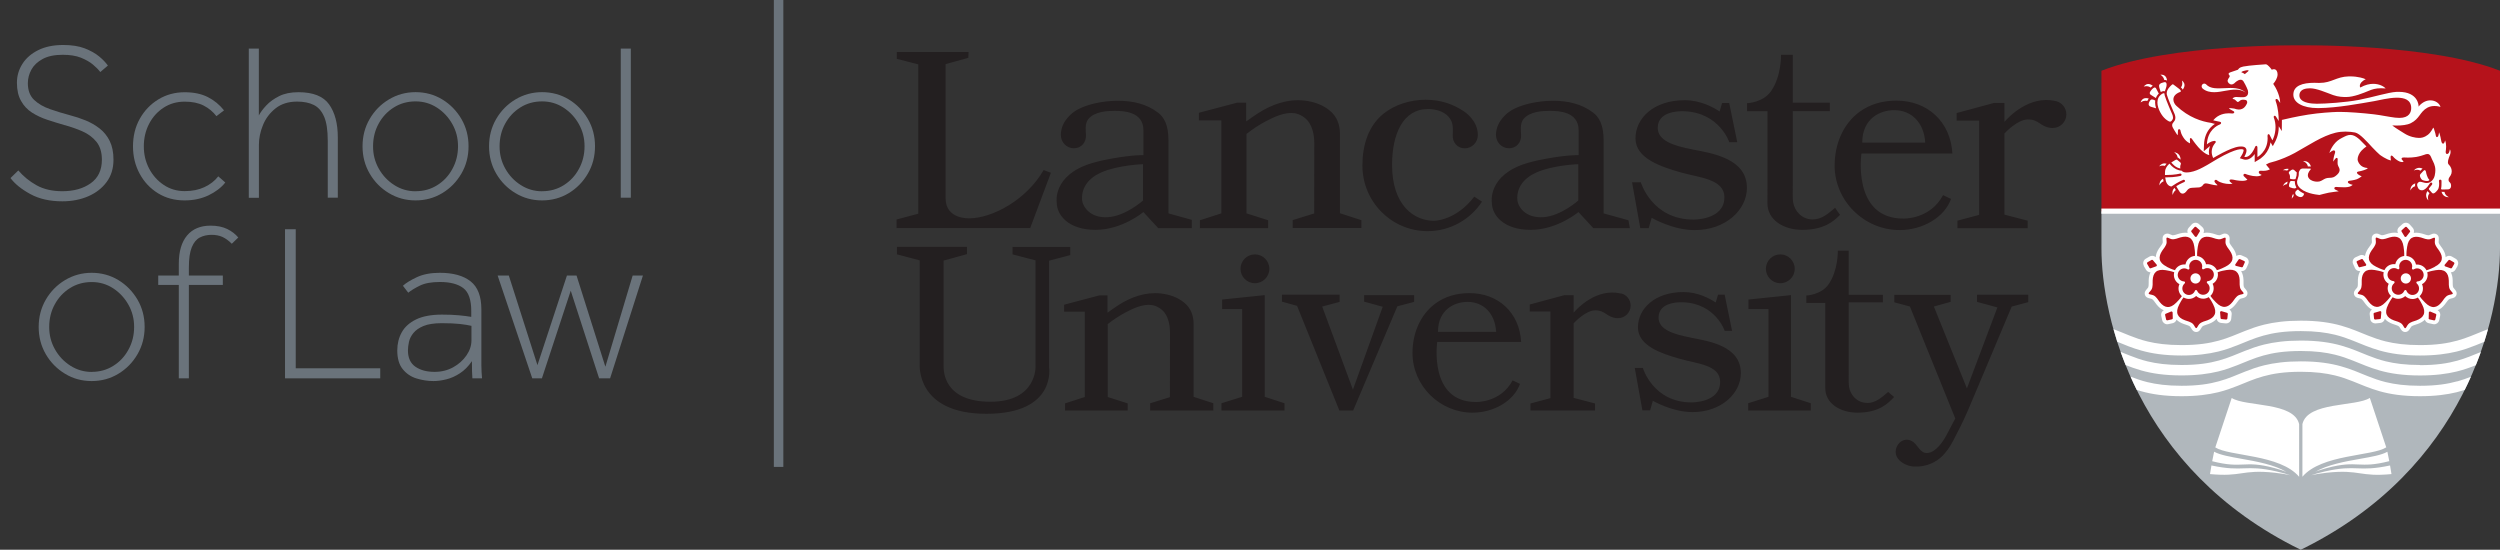
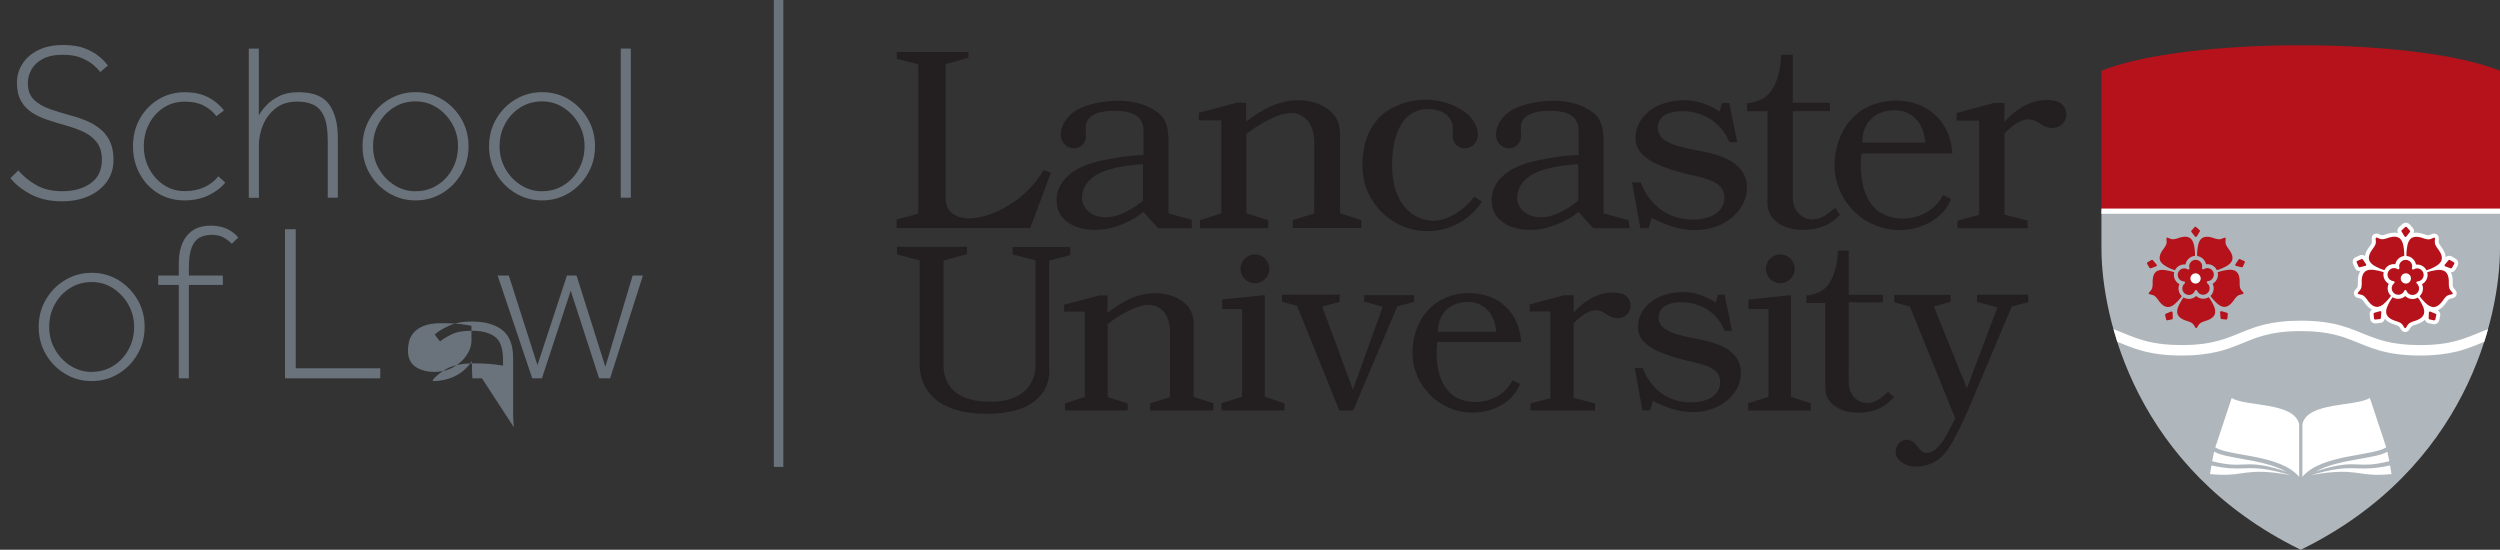
<svg xmlns="http://www.w3.org/2000/svg" id="Layer_1" version="1.1" viewBox="0 0 487.26 107.15">
  <rect x="0" y="0" width="487.26" height="107.15" fill="#333333" stroke="none" />
  <defs>
    <style>
      .st0 {
        fill: #6a737b;
      }

      .st1 {
        fill: #b5121b;
      }

      .st2 {
        fill: #fff;
      }

      .st3, .st4 {
        fill: none;
      }

      .st5 {
        fill: #231f20;
      }

      .st6 {
        fill: #b0b7bc;
      }

      .st4 {
        stroke: #6a737b;
        stroke-width: 1.85px;
      }

      .st7 {
        clip-path: url(#clippath);
      }
    </style>
    <clipPath id="clippath">
      <rect class="st3" x="174.75" y="8.83" width="312.51" height="98.32" />
    </clipPath>
  </defs>
  <line class="st4" x1="151.75" x2="151.75" y2="91" />
  <path class="st0" d="M2.05,34.7l1.52-1.48c.99,1.16,2.18,2.13,3.57,2.9s3.06,1.15,5.01,1.15c2.24,0,4.08-.52,5.53-1.55s2.18-2.56,2.18-4.6c0-1.45-.36-2.61-1.07-3.49-.71-.87-1.63-1.55-2.77-2.05-1.13-.49-2.31-.9-3.53-1.22-1.1-.32-2.2-.66-3.29-1.02s-2.08-.83-2.96-1.39c-.89-.57-1.6-1.32-2.13-2.27-.54-.94-.81-2.13-.81-3.55,0-1.34.36-2.56,1.07-3.68.71-1.12,1.74-2.01,3.09-2.68s2.97-1,4.86-1c1.66,0,3.05.22,4.18.65,1.13.44,2.07.96,2.81,1.57s1.31,1.21,1.72,1.79l-1.48,1.26c-.35-.46-.83-.95-1.44-1.46s-1.39-.95-2.33-1.33c-.95-.38-2.13-.57-3.55-.57-1.6,0-2.9.27-3.9.81s-1.74,1.23-2.2,2.07c-.46.84-.7,1.73-.7,2.66,0,1.39.41,2.48,1.22,3.25s1.85,1.37,3.12,1.81c1.26.44,2.55.83,3.86,1.18,1.02.26,2.03.6,3.03,1,1,.41,1.92.93,2.74,1.57.83.64,1.49,1.45,1.98,2.44s.74,2.21.74,3.66c0,1.69-.44,3.13-1.33,4.34-.89,1.21-2.08,2.13-3.59,2.79-1.51.65-3.2.98-5.05.98-2.44,0-4.52-.47-6.25-1.42-1.73-.94-3.01-1.98-3.86-3.12h.01Z" />
  <g>
    <path class="st0" d="M42.52,34.35l1.39,1.22c-.81,1.02-1.91,1.85-3.29,2.51-1.38.65-2.93.98-4.64.98-1.95,0-3.67-.46-5.18-1.39-1.51-.93-2.7-2.19-3.57-3.79-.87-1.6-1.31-3.38-1.31-5.36s.44-3.8,1.33-5.38c.89-1.58,2.09-2.84,3.62-3.77s3.23-1.39,5.12-1.39c1.77,0,3.27.31,4.51.94s2.29,1.49,3.16,2.59l-1.48,1.13c-.67-.87-1.5-1.56-2.5-2.07s-2.23-.76-3.68-.76c-1.54,0-2.91.39-4.12,1.18s-2.15,1.84-2.83,3.16-1.02,2.78-1.02,4.38.35,3.01,1.04,4.34c.7,1.32,1.65,2.38,2.85,3.18,1.21.8,2.56,1.2,4.07,1.2s2.74-.26,3.86-.78,2.01-1.22,2.68-2.09v-.03Z" />
    <path class="st0" d="M48.49,38.53V9.47h1.96v13.03c.32-.61.8-1.26,1.46-1.96.65-.7,1.49-1.3,2.51-1.81,1.02-.51,2.27-.76,3.75-.76,2.85,0,4.84.79,5.97,2.37,1.13,1.58,1.7,3.73,1.7,6.43v11.76h-1.96v-11.11c0-2-.23-3.56-.7-4.66s-1.14-1.87-2.03-2.31c-.89-.44-1.97-.65-3.25-.65-1.68,0-3.08.44-4.18,1.31-1.1.87-1.93,1.95-2.46,3.25s-.8,2.58-.8,3.86v10.33h-1.96v-.02Z" />
    <path class="st0" d="M80.99,39.06c-1.89,0-3.62-.47-5.19-1.42-1.57-.94-2.82-2.21-3.75-3.81-.93-1.6-1.39-3.37-1.39-5.32s.46-3.72,1.39-5.32,2.18-2.87,3.75-3.81,3.3-1.42,5.19-1.42,3.65.47,5.21,1.42c1.55.94,2.8,2.22,3.73,3.81.93,1.6,1.39,3.37,1.39,5.32s-.46,3.72-1.39,5.32-2.17,2.87-3.73,3.81c-1.55.94-3.29,1.42-5.21,1.42ZM80.99,37.27c1.57,0,2.98-.39,4.23-1.18,1.25-.78,2.24-1.84,2.96-3.18.73-1.34,1.09-2.8,1.09-4.4s-.37-3.01-1.11-4.33-1.74-2.39-2.99-3.2c-1.25-.81-2.64-1.22-4.18-1.22s-2.98.39-4.23,1.18c-1.25.78-2.24,1.84-2.96,3.16-.73,1.32-1.09,2.8-1.09,4.42s.37,3.01,1.11,4.34c.74,1.32,1.74,2.39,3.01,3.2,1.26.81,2.65,1.22,4.16,1.22h0Z" />
    <path class="st0" d="M105.65,39.06c-1.89,0-3.62-.47-5.19-1.42-1.57-.94-2.82-2.21-3.75-3.81-.93-1.6-1.39-3.37-1.39-5.32s.46-3.72,1.39-5.32,2.18-2.87,3.75-3.81,3.3-1.42,5.19-1.42,3.65.47,5.21,1.42c1.55.94,2.79,2.22,3.72,3.81.93,1.6,1.39,3.37,1.39,5.32s-.46,3.72-1.39,5.32-2.17,2.87-3.72,3.81c-1.55.94-3.29,1.42-5.21,1.42ZM105.65,37.27c1.57,0,2.98-.39,4.23-1.18,1.25-.78,2.24-1.84,2.96-3.18.73-1.34,1.09-2.8,1.09-4.4s-.37-3.01-1.11-4.33-1.74-2.39-2.99-3.2c-1.25-.81-2.64-1.22-4.18-1.22s-2.98.39-4.23,1.18c-1.25.78-2.24,1.84-2.96,3.16-.73,1.32-1.09,2.8-1.09,4.42s.37,3.01,1.11,4.34c.74,1.32,1.74,2.39,3.01,3.2,1.26.81,2.65,1.22,4.16,1.22h0Z" />
    <path class="st0" d="M120.99,38.53V9.47h1.96v29.06h-1.96Z" />
  </g>
  <g>
    <path class="st0" d="M17.86,74.27c-1.89,0-3.62-.47-5.18-1.42-1.57-.94-2.82-2.21-3.75-3.81s-1.39-3.37-1.39-5.32.46-3.72,1.39-5.32,2.18-2.87,3.75-3.81c1.57-.94,3.3-1.42,5.18-1.42s3.65.47,5.21,1.42c1.55.94,2.79,2.22,3.73,3.81.93,1.6,1.39,3.37,1.39,5.32s-.46,3.72-1.39,5.32-2.17,2.87-3.73,3.81c-1.55.94-3.29,1.42-5.21,1.42ZM17.86,72.48c1.57,0,2.98-.39,4.23-1.18,1.25-.78,2.24-1.84,2.96-3.18.73-1.33,1.09-2.8,1.09-4.4s-.37-3.01-1.11-4.33-1.74-2.39-2.98-3.2c-1.25-.81-2.64-1.22-4.18-1.22s-2.98.39-4.23,1.18c-1.25.78-2.24,1.84-2.96,3.16-.73,1.32-1.09,2.8-1.09,4.42s.37,3.01,1.11,4.34c.74,1.32,1.74,2.39,3.01,3.2s2.65,1.22,4.16,1.22h0Z" />
    <path class="st0" d="M34.85,73.74v-18.21h-4.01v-1.83h4.01v-2.31c0-2.38.54-4.21,1.61-5.49,1.07-1.28,2.6-1.92,4.57-1.92,1.28,0,2.36.22,3.25.65.89.44,1.6.99,2.16,1.66l-1.26,1.22c-.61-.61-1.22-1.05-1.83-1.33-.61-.28-1.32-.41-2.13-.41s-1.6.17-2.27.52-1.19.98-1.57,1.9-.57,2.24-.57,3.99v1.52h6.62v1.83h-6.62v18.21s-1.96,0-1.96,0Z" />
    <path class="st0" d="M55.55,73.74v-29.06h2.09v27.1h16.47v1.96h-18.56Z" />
-     <path class="st0" d="M93.94,73.74h-1.87c-.03-.41-.05-.86-.07-1.37s-.02-1.17-.02-1.98c-.7,1.02-1.48,1.81-2.35,2.37-.87.57-1.76.96-2.66,1.18s-1.73.33-2.48.33c-1.1,0-2.2-.17-3.29-.5-1.09-.33-1.99-.94-2.7-1.81-.71-.87-1.07-2.09-1.07-3.66,0-1.31.29-2.48.87-3.53s1.51-1.88,2.79-2.51c1.28-.62,2.96-.94,5.05-.94,1.22,0,2.31.04,3.27.13s1.77.19,2.44.31v-1.13c0-2.21-.52-3.7-1.57-4.49s-2.56-1.18-4.53-1.18c-1.66,0-2.97.24-3.94.72s-1.72.94-2.24,1.37l-1.04-1.35c.55-.52,1.44-1.07,2.68-1.66,1.23-.58,2.74-.87,4.51-.87,2.58,0,4.58.55,5.99,1.66,1.41,1.1,2.11,2.93,2.11,5.49v10.87c0,.51.01.95.04,1.33l.09,1.22h-.01ZM91.89,66.34v-2.83c-.61-.14-1.37-.27-2.29-.37-.91-.1-2.08-.15-3.51-.15s-2.66.18-3.53.54c-.87.36-1.53.82-1.98,1.37s-.74,1.13-.87,1.74c-.13.61-.2,1.16-.2,1.66,0,1.45.49,2.51,1.46,3.18s2.21,1,3.73,1c1.34,0,2.54-.3,3.62-.89,1.07-.59,1.94-1.36,2.59-2.31.65-.94.98-1.92.98-2.94Z" />
+     <path class="st0" d="M93.94,73.74h-1.87c-.03-.41-.05-.86-.07-1.37s-.02-1.17-.02-1.98c-.7,1.02-1.48,1.81-2.35,2.37-.87.57-1.76.96-2.66,1.18s-1.73.33-2.48.33s1.51-1.88,2.79-2.51c1.28-.62,2.96-.94,5.05-.94,1.22,0,2.31.04,3.27.13s1.77.19,2.44.31v-1.13c0-2.21-.52-3.7-1.57-4.49s-2.56-1.18-4.53-1.18c-1.66,0-2.97.24-3.94.72s-1.72.94-2.24,1.37l-1.04-1.35c.55-.52,1.44-1.07,2.68-1.66,1.23-.58,2.74-.87,4.51-.87,2.58,0,4.58.55,5.99,1.66,1.41,1.1,2.11,2.93,2.11,5.49v10.87c0,.51.01.95.04,1.33l.09,1.22h-.01ZM91.89,66.34v-2.83c-.61-.14-1.37-.27-2.29-.37-.91-.1-2.08-.15-3.51-.15s-2.66.18-3.53.54c-.87.36-1.53.82-1.98,1.37s-.74,1.13-.87,1.74c-.13.61-.2,1.16-.2,1.66,0,1.45.49,2.51,1.46,3.18s2.21,1,3.73,1c1.34,0,2.54-.3,3.62-.89,1.07-.59,1.94-1.36,2.59-2.31.65-.94.98-1.92.98-2.94Z" />
  </g>
  <path class="st0" d="M103.74,73.74l-6.75-20.04h2.18l5.58,17.47,5.75-17.47h1.87l5.62,17.78,5.32-17.78h2l-6.4,20.04h-2.14l-5.53-17.08-5.62,17.08h-1.88Z" />
  <g class="st7">
    <g>
      <path class="st6" d="M487.26,41.18v7.21c0,13.38-6.57,43-38.84,58.76-32.27-15.77-38.84-45.38-38.84-58.76v-7.21s77.68,0,77.68,0Z" />
      <path class="st1" d="M448.42,8.84s25.35-.36,38.84,4.95v27.39h-77.68V13.79c13.49-5.32,38.84-4.95,38.84-4.95" />
    </g>
  </g>
-   <path class="st2" d="M429.3,17.26c.33.27.72.47,1.11.57.39.11.78.14,1.15.14.75,0,1.45-.15,2.14-.27s1.37-.24,2.06-.23c.68,0,1.38.16,1.95.59-.52-.5-1.22-.76-1.93-.85-.71-.1-1.43-.07-2.13-.03-.7.03-1.39.07-2.04,0s-1.23-.3-1.61-.72l-.05-.05c-.22-.18-.55-.15-.73.08-.18.23-.14.57.08.76h.02-.02ZM446.98,37.75c-.26.32-.3.71-.29.96v.03s.04-.08.06-.12c.09-.18.2-.32.31-.43-.05-.12-.08-.24-.08-.37v-.08h0ZM447.58,36.52c-.14-.22-.3-.57-.3-1.01,0-.06,0-.13.01-.19h0c-.15-.02-.36-.04-.5-.04h-.23c-.07,0-.1,0-.16.06-.05.05-.11.17-.18.38-.04.12-.09.3-.09.46,0,.08.01.15.05.2.03.06.08.1.17.14.37.14.63.2.84.2h.04s.14-.02.21-.05c.06-.03.11-.08.13-.15h0ZM447.72,37.03c-.07.06-.13.12-.18.16-.03.02-.06.07-.1.11-.03.04-.06.09-.06.11-.01.04-.03.11-.03.19,0,.1.02.21.1.33.08.12.22.24.47.36.19.09.35.12.48.12.25,0,.41-.12.52-.27.09-.13.14-.28.17-.38-.44-.21-.86-.47-1.19-.81-.06,0-.13.04-.2.09h.02ZM445.15,35.89c-.1.14-.17.28-.22.39.03-.02.06-.05.1-.08.26-.21.51-.29.72-.32.02-.09.04-.17.06-.23v-.04h.01c.02-.07.05-.14.07-.21-.34.09-.58.28-.74.49h0ZM461.2,32.72c-.22-.04-.51-.11-.8-.28-.53-.32-.89-.93-.89-1.41,0-.51.3-1.17.74-1.65.32-.35.68-.63.98-.84,0,0-1.23-1.26-1.35-1.36-.4-.35-.83-.69-1.35-.83-.56-.15-1.08.02-1.59.28-.31.16-.64.31-.94.5-1.22.76-1.82,2.14-2.01,2.67.05-.04.11-.09.17-.13.19-.15.41-.3.56-.34.05-.01.1-.02.14-.02.1,0,.18.04.22.11.04.06.05.13.05.2,0,.11-.03.19-.03.2,0,0-.02.06-.06.17-.03.11-.08.27-.13.45-.07.3-.14.68-.17,1.06.24-.36.48-.62.49-.63,0,0,.02-.02.05-.05.03-.02.08-.05.14-.05.04,0,.09.02.13.05.03.03.05.06.06.1s.01.09.01.14c0,.47-.1.94.14,1.37.21.37.34.68.15,1.1-.16.34-.53.66-.84.87-.19.13-.41.21-.7.24-.26.03-.67,0-1.04.12-.45.15-.82.51-1.28.61-.13.03-.28.04-.43.04-.53,0-1.17-.17-1.54-.58-.19-.21-.27-.44-.27-.66,0-.58.48-1.06.52-1.11l.02-.04s.03-.07.03-.1l-.02-.04s-.04-.02-.12-.02h-.2c-.44,0-1.19-.02-1.19-.02-.01,0-.29,0-.5.17l-.02.03s-.04.05-.07.09c-.06.08-.12.19-.17.32-.08.21-.02.49-.09.86-.07.34-.26.75-.29,1.02v.15c0,.39.17.7.3.87.46.63,1.31,1.04,2.11,1.28.81.24,1.57.33,1.87.36h.12c.11-.03,1.35-.36,1.79-.44.42-.08,1.48-.21,1.93-.26l-.68-.34s-.04-.02-.09-.06c-.04-.04-.09-.1-.09-.19,0-.03,0-.07.02-.1.03-.06.08-.11.13-.13.05-.02.1-.03.15-.03.07,0,.12,0,.13,0,.02,0,.19.02.43.03.26.02.61.03.96.03.27,0,.54,0,.77-.04.55-.06.86-.31.99-.44-.03,0-.06,0-.1-.02-.12-.03-.24-.06-.32-.09-.1-.04-.25-.12-.34-.17-.03-.02-.07-.05-.11-.09-.04-.04-.07-.1-.07-.17v-.03c0-.06.04-.09.07-.12s.07-.05.11-.06c.07-.03.14-.04.15-.04,0,0,.21-.02.49-.07s.62-.12.88-.21c.37-.14.8-.44,1-.58-.06-.02-.14-.06-.23-.1-.19-.09-.41-.21-.55-.35,0,0-.04-.04-.07-.08-.04-.05-.08-.11-.08-.19v-.06s.07-.07.1-.09c.04-.02.07-.04.11-.05.07-.02.14-.03.14-.03,0,0,.06,0,.16-.03s.23-.05.39-.09c.3-.08.67-.19.93-.32.15-.08.25-.16.28-.23h-.04c-.06,0-.16-.03-.27-.05h.02ZM477.33,35.4c-.07-.1-.1-.22-.1-.36,0-.3.19-.53.35-.77.02-.03.04-.06.06-.09.14-.24.21-.5.21-.79,0-.39-.13-.89-.64-1.39-.01-.01-.1-.12-.1-.39,0-.21.05-.5.21-.93.15-.38.31-.72.31-1.07,0-.17-.04-.34-.13-.52-.07.29-.15.93-.56.92-.3-.01-.28-.38-.25-.59,0-.05.02-.11.03-.2.02-.17.04-.4.04-.66,0-.37-.05-.81-.2-1.2-.07.27-.13.46-.23.56-.04.04-.1.07-.17.07-.09,0-.16-.05-.2-.11-.05-.06-.08-.13-.1-.2-.04-.13-.06-.26-.06-.27,0,0-.06-.32-.14-.69-.07-.34-.18-.73-.27-.93-.02.13-.05.28-.08.42-.05.19-.08.47-.31.51-.16.03-.22-.13-.24-.25-.04-.17-.07-.34-.11-.5-.07-.26-.16-.58-.25-.82-.05-.14-.11-.24-.16-.28-.01.03-.03.06-.05.11-.05.1-.12.24-.22.39-.19.31-.46.67-.81.93-.69.52-1.24.58-1.69.58-.7,0-1.85-.23-2.86-.88-.57-.37-1.57-.95-2.18-1.42l-.17-.13h.21c.21.02.44.02.66.02.98,0,2.03-.11,2.74-.46.87-.43,1.3-.97,1.7-1.51.4-.54.78-1.1,1.53-1.51.46-.25.95-.33,1.39-.33.53,0,.97.11,1.17.18-.18-.68-.99-1.28-1.97-1.28-.7,0-1.49.3-2.2,1.09l-.11.13v-.28c0-.07-.02-.18-.06-.31-.06-.25-.19-.59-.43-.93-.48-.67-1.44-1.36-3.37-1.36-.15,0-.31,0-.47.01-1.57.08-4.54,1.03-7.25,1.55-2.65.51-6.58.76-8.26.76-.63,0-1.26-.06-1.8-.19-.54-.13-1-.34-1.28-.65-.19-.21-.3-.47-.3-.78,0-.61.33-.97.74-1.16.42-.19.93-.23,1.33-.23,1.29,0,3.07.8,4.5,1.32,1.01.37,2.01.38,2.56.38,1.48,0,3.36-.79,4.31-1.18.74-.31,1.38-.53,2.5-.53.26,0,.55.01.87.04-.4-.44-1.28-.9-2.42-.9-.73,0-1.57.19-2.46.69l-.06.03-.03-.06c-.04-.08-.06-.17-.06-.26,0-.24.12-.5.34-.74.19-.21.47-.41.81-.54-.22-.12-.58-.25-1.04-.35-.55-.13-1.25-.22-2.01-.22h-.25c-1.24.03-2.07.35-2.89.66-.82.31-1.62.61-2.79.61h-.32c-.24-.01-.47-.02-.71-.02-1.12,0-2.16.13-2.9.49-.75.36-1.2.93-1.2,1.83,0,.77.45,1.42,1.28,1.88s2.03.73,3.5.73h.09c3.72-.03,8.19-.9,10.9-1.36.9-.15,2.81-.67,4.43-.67.74,0,1.43.11,1.94.41.51.31.83.83.83,1.61,0,.39-.09.87-.43,1.26-.33.38-.92.66-1.86.66-1.1,0-2.36-.32-3.85-.54l-.12-.02c-.32-.05-.65-.09-1.01-.14-2.2-.26-5.03-.47-6.63-.47h-.42c-1.22.04-3.56.18-5.77.53-2.29.36-4.44.87-5.11,1.03v.08l-.02,2.1-.59-.95v.12c0,.89-.19,1.64-.36,2.11-.1.27-.19.48-.25.61-.02.05-.04.08-.06.12l-.49.93-.44-.75c-.15.9-.53,1.72-1.12,2.4-.13.15-.43.43-.74.68-.02.02-.05.04-.07.06-.11.08-.2.14-.27.18l-.89.54v-1.58c-.18.25-.36.45-.56.62-.38.32-.78.49-1.2.49-.14,0-.27-.02-.4-.06l-.74-.23.4-.64c.03-.06.1-.16.16-.3.15-.31.18-.51.18-.62,0-.03,0-.09-.03-.11-.05-.04-.19-.09-.43-.09-.1,0-.21,0-.31.02-.46.05-1.36.3-3.03,1.15-.87.45-1.7.94-2.53,1.45-.53.33-1.06.63-1.61.92-.79.42-1.61.78-2.5.93-.24.04-.49.06-.73.06-.38,0-.71-.1-.93-.35-.38-.02-.73-.13-1.04-.28-.35-.17-.64-.4-.88-.62-.18-.17-.32-.33-.43-.47-.43.38-.81.89-.86,1.51-.01.15-.02.31-.02.47v.24h.23c1.72,0,2.67-.27,2.72-.28h.06c.1,0,.19.06.22.15v.07c0,.1-.05.19-.15.22-.02,0-1.01.3-2.84.3h-.2c.06.48.17.94.38,1.25.26.4.65.52.81.52h.05c1.4-.97,2.31-1.29,2.33-1.3.02,0,.05,0,.07,0,.1,0,.18.06.22.16,0,.02.01.05.01.07,0,.09-.06.18-.17.22l-.04.02s-.09.04-.17.07c-.15.06-.37.17-.66.32-.18.1-.39.22-.62.36,0,0-.02.03-.02.06,0,.04.01.09.07.17.2.3.42.7.57.91.11.16.32.34.57.34s.54-.15.88-.64c.22-.27.47-.49,1-.5l1.26-.07h.02s.03,0,.06,0c.06,0,.13-.03.21-.06.17-.06.37-.17.5-.36.09-.13.17-.22.27-.28.1-.06.21-.09.33-.09.21,0,.47.07.84.16.54.13.96.22,1.23.22.09,0,.16,0,.21-.03-.04-.04-.09-.09-.15-.14-.12-.11-.26-.25-.35-.38-.06-.09-.11-.18-.11-.27,0-.05.02-.1.05-.14.08-.08.16-.11.24-.11.09,0,.15.04.21.08.05.04.1.08.12.1.52.39,1.51.63,2.3.63.22,0,.43-.02.61-.06-.13-.08-.33-.21-.46-.35-.07-.08-.13-.16-.13-.25,0-.06.02-.11.07-.15.07-.06.16-.06.25-.07.24,0,.55.07.55.07,0,0,.05,0,.14.03.09.02.22.04.37.07.3.05.7.1,1.08.1.42,0,.81-.06,1.03-.23-.4-.37-.68-.66-.68-.66-.01,0-.1-.09-.1-.22,0-.06.02-.12.06-.17.05-.07.14-.09.21-.09.16,0,.31.09.33.1,0,0,.07.03.17.06.11.04.27.08.46.13.37.1.86.19,1.32.19.39,0,.75-.08,1.01-.26-.31-.13-.48-.3-.49-.31,0,0-.07-.08-.08-.21,0-.04.01-.09.03-.14.04-.07.1-.11.16-.13s.13-.03.18-.03h.09c.14,0,.28.02.4.02.75,0,1.17-.21,1.31-.3l-.76-.93c.09-.04.3-.15.32-.16.09-.04.22-.13.36-.17.29-.07.7-.19,1.2-.34,1-.32,2.34-.83,3.72-1.58,2.7-1.49,5.35-3.33,7.99-3.96.65-.15,1.3-.21,1.91-.21.72,0,1.38.08,1.87.18.47.1,1.04.54,1.63,1.1s1.2,1.23,1.73,1.81c.62.66,1.14,1.15,1.36,1.34.07.07.11.1.11.1,0,0,.08.06.21.15.14.09.33.22.55.35.42.25.94.51,1.4.6-.02-.15-.24-1.13.2-.93.18.08.28.27.42.4.17.17.36.32.56.45.32.22.68.39.99.39.1,0,.2-.03.3-.07-.2-.24-.35-.43-.35-.43,0,0-.06-.07-.06-.16,0-.06.04-.13.11-.17.07-.04.18-.06.34-.06h.19c.13,0,.34.02.59.02.46,0,1.06-.03,1.6-.12.74-.13,1.39-.35,1.67-.45.09-.03.14-.05.14-.05,0,0,.19-.08.41-.08.11,0,.23.02.34.09.15.1.26.28.34.46.08.18.15.36.2.47.24.52.66,1.14.66,2.15,0,.15,0,.3-.03.47-.03.27-.1.85-.39,1.26-.49.69-.99.73-1.04.73-.02,0-.11.02-.26.02-.09,0-.19,0-.31-.03-.35-.06-.69-.21-.95-.21-.08,0-.15,0-.21.05-.29.14-.36.35-.36.55,0,.23.11.45.15.53v.02s.02.03.03.06c.02.05.06.12.12.18.12.13.3.27.61.27h.1c.24-.02.47-.17.66-.33.19-.16.32-.33.38-.4l.02-.03.45-.63s.02-.03.05-.06c.03-.03.09-.06.16-.06.03,0,.07,0,.11.03.08.04.11.13.11.19,0,.05-.01.09-.02.12-.01.03-.02.06-.04.08,0,0-.04.06-.1.13-.05.07-.13.15-.2.24-.14.17-.28.34-.28.35v.02s-.03.05-.03.08c0,.05.02.12.11.21.13.12.25.25.36.39.09.11.16.23.3.27.3.09.59-.27.77-.46.14-.15.29-.34.35-.53.1-.29.12-.61.12-.86,0-.15,0-.28-.02-.37,0-.09-.02-.14-.02-.14v-.07s0-.09.04-.14c.03-.05.09-.09.17-.1h.05c.11,0,.18.06.21.12.03.06.03.1.03.11v.23c0,.17,0,.42-.01.66s-.03.45-.07.58c-.01.03-.01.06-.01.08,0,.04.01.06.03.07.02.02.04.03.07.05.06.02.13.03.15.02,0,0,1.08-.03,1.09-.03h.02s.18,0,.31-.09c.12-.08.25-.22.28-.51v-.17c0-.23-.06-.37-.14-.47-.08-.11-.18-.18-.26-.3h0v.05ZM446.3,34.65v.07c.01.06.02.09.08.12s.19.07.41.09c.11,0,.2.02.29.02.14,0,.24-.02.32-.04.02-.07.04-.15.07-.22.05-.15.1-.31.13-.44.03-.14.03-.26.03-.39,0-.08,0-.17.02-.25-.15-.15-.4-.37-.5-.46-.07-.06-.17-.11-.28-.11-.08,0-.18.03-.3.11s-.25.17-.34.26-.14.18-.14.27c0,.06.02.12.07.19.15.22.17.41.17.56v.21h-.03ZM445.81,32.89c-.38,0-.69.17-.87.3.04,0,.08,0,.13-.02h.19c.21,0,.38.04.52.09.1-.13.22-.24.33-.33-.1-.03-.21-.04-.3-.04h0ZM423.82,36.61c-.32.31-.41.66-.41.97,0,.17.03.32.06.43,0-.04.02-.08.03-.13.12-.41.37-.68.58-.84-.06-.09-.12-.19-.17-.27-.04-.06-.06-.11-.09-.16h0ZM476.46,37.5h0l-.02-.11h-.39s-.01,0-.01,0c0,0-.1,0-.18-.02.13.46.37.72.62.87.27.17.57.2.78.2h.05s-.07-.04-.12-.06c-.54-.29-.69-.7-.73-.9h0ZM473.24,37.38s-.09-.09-.12-.14c-.19.3-.26.58-.26.82,0,.46.25.81.44,1-.01-.04-.02-.08-.03-.13-.04-.15-.05-.29-.05-.42,0-.36.13-.61.22-.73h0l.08-.11s-.02-.03-.03-.04c-.07-.09-.16-.18-.24-.25h-.01ZM449.81,32.44h.48s.08,0,.12,0c-.14-.43-.37-.69-.61-.84-.26-.17-.54-.21-.77-.21-.06,0-.12,0-.17.01.04.01.08.03.12.05.56.25.74.65.79.84h0l.03.14h.01ZM469.97,36.36c-.15.27-.19.56-.19.76v.02s.04-.07.06-.12c.29-.51.67-.67.88-.71-.01-.07-.02-.15-.02-.23,0-.1.01-.2.04-.31,0,0,0-.02.01-.03-.41.14-.64.37-.78.62h0ZM471.65,34.21c0,.27.18.58.35.77.12.14.3.17.47.22.19.04.38.09.58.08.16,0,.57-.08.4-.29-.09-.11-.19-.2-.25-.34-.07-.15-.13-.3-.19-.46-.08-.22-.13-.44-.17-.67-.01-.07-.04-.17-.09-.24-.05-.08-.11-.13-.17-.12-.05,0-.13.03-.23.13-.36.39-.45.46-.58.62-.08.09-.11.19-.12.31h0ZM471.73,33.25l.03.02c.07-.07.15-.16.27-.28.04-.05.09-.09.14-.13-.24-.11-.46-.15-.65-.15-.34,0-.62.14-.82.29-.1.08-.19.17-.25.24.04-.02.08-.03.12-.05.21-.07.39-.1.54-.1.29,0,.5.09.61.16h.01ZM424.37,29.88c-.23-.14-.47-.2-.64-.22.03.02.07.05.11.08.46.34.56.73.58.95.03,0,.06.02.07.02l.04.02h0l.03.03h0s.23.17.46.36c-.04-.68-.33-1.04-.65-1.24h0ZM421.91,31.84c-.36,0-.64.15-.84.32-.11.09-.2.19-.26.27.04-.02.08-.03.12-.05.2-.08.4-.11.57-.11.16,0,.31.03.43.06.09-.14.21-.28.34-.43-.13-.03-.25-.05-.36-.05h0ZM425.07,31.97h0v-.06c0-.06-.02-.18-.18-.31-.14-.12-.29-.24-.4-.33-.1-.08-.17-.13-.19-.15h-.01s-.04-.01-.07-.01c-.05,0-.13.01-.21.07-.02.01-.05.03-.1.05-.05.03-.12.06-.19.11-.15.08-.33.19-.53.33.03.04.07.09.11.13.24.28.6.62,1.04.84.19.09.4.16.62.2-.02-.09-.03-.17-.03-.25,0-.34.12-.6.13-.62h.01ZM422.34,18.5c.21.74.92,2.42,1.27,3.21.11.25.18.41.19.43,0,0,.19.38.19.81,0,.2-.04.41-.17.6-.17.25-.32.43-.32.44h0l-.02.02s-.03.05-.05.08c-.04.07-.07.18-.07.32s.03.29.14.48c0,0,.13.24.29.51s.34.58.45.72c.04.05.08.11.11.15.03.04.07.07.08.07v-.03s.04-.13.04-.26v-.11c0-.17.02-.39.03-.53,0-.14.13-.23.24-.23.09,0,.19.06.22.17.03.12.07.35.15.57h0s0,.02.02.07c.02.04.04.11.08.19.07.16.18.37.33.6.28.44.71.92,1.3,1.16v-.2c0-.28-.02-.5-.02-.57v-.06s0-.07.02-.11c.01-.04.06-.09.12-.09h.01s.08.02.12.04c.03.02.06.05.09.08s.05.06.07.09h0l.02.03s.03.05.09.13.14.2.24.34c.21.28.5.66.84,1.05.62.7,1.42,1.41,2.15,1.56-.04-.2-.07-.4-.07-.6,0-.4.08-.8.24-1.18-.08.06-.15.12-.21.17l-1.03.86.05-1.33c.06-1.35.5-2.46,1.3-3.32.25-.26.52-.49.82-.69-.11-.03-.22-.05-.31-.07-.06-.01-.1-.03-.14-.04l-.29-.08c-1.76-.25-4.34-1.02-6.76-3.32-.29-.26-.59-.73-.59-1.24,0-.27.08-.54.29-.8.21-.25.53-.48,1.01-.66h.02l.06-.03s.08-.07.08-.13c0-.08-.07-.25-.39-.49-.39-.31-.68-.52-.87-.66s-.28-.2-.28-.2h-.02s-.1.01-.23.13c-.22.21-.97.84-.97,1.63,0,.11.01.23.05.35h0v-.03ZM437.08,14.18c.14.06.28.15.4.24l.04.03.04-.03s.17-.15.34-.29c.07-.07.37-.26.36-.37-.03-.19-.86.03-.98.07-.12.04-.21.07-.28.11-.03.02-.06.03-.08.05l-.03.03c-.12.11.15.15.2.17h-.01ZM434.18,15.72v-.03c0-.12.11-.31.17-.41.1-.16.3-.33.21-.54-.05-.13-.2-.19-.2-.34,0-.07.04-.14.12-.19.08-.06.19-.11.3-.14.34-.1,1.4-.48,1.4-.48.1-.1.13-.19.26-.3.13-.11.35-.23.78-.32,1.1-.23,4.11-.42,4.4-.44.09,0,.21.06.33.15.19.14.39.37.55.55.08.09.14.17.19.23.05.06.07.1.07.1l.04.06.05-.05s.05-.03.11-.05.15-.03.23-.03c.13,0,.26.03.38.12s.23.24.29.49c.03.13.05.25.05.38,0,.73-.49,1.45-.82,1.83l-.03.04.03.04c1.13,1.65,1.33,3.18,1.33,3.67-.14-.2-.36-.52-.36-.52,0,0-.03-.05-.08-.1-.05-.05-.11-.11-.19-.14-.03,0-.06-.01-.08-.01-.06,0-.11.02-.15.06-.04.04-.06.1-.06.17,0,.06.02.13.05.21.5,1.42.58,2.95.58,3.78v.07c-.19-.31-.49-.78-.49-.78-.09-.16-.19-.24-.3-.24-.06,0-.11.03-.14.07-.03.04-.05.1-.05.15,0,.04,0,.08.02.11.25.67.34,1.31.34,1.89,0,.78-.16,1.45-.33,1.92-.08.24-.16.42-.22.55-.02.04-.03.07-.05.1-.04-.07-.09-.16-.15-.26-.12-.2-.25-.46-.33-.65-.04-.09-.08-.16-.12-.21-.05-.05-.1-.08-.16-.08s-.12.04-.15.09-.05.12-.05.2v.09c.01.15.02.29.02.43,0,1.33-.52,2.26-1.04,2.85-.26.3-.52.51-.72.65-.09.07-.17.12-.23.15v-1.87c0-.08-.02-.16-.06-.22s-.09-.1-.17-.1c-.04,0-.09.02-.12.05-.03.03-.06.07-.08.13-.37.87-.75,1.37-1.08,1.65-.33.28-.61.35-.82.35-.1,0-.18-.02-.23-.03.03-.08.11-.2.19-.36.12-.25.24-.57.24-.87,0-.21-.06-.41-.23-.56s-.43-.23-.82-.23c-.12,0-.24,0-.38.02-.9.1-2.17.67-3.23,1.21-.88.46-1.61.89-1.83,1.02-.21-.44-.29-.85-.29-1.2,0-.52.16-.94.33-1.23.08-.15.16-.26.22-.33.03-.04.06-.07.07-.09l.03-.03s.03-.04.07-.08c.03-.05.07-.11.07-.19,0-.05-.02-.1-.07-.14-.05-.04-.11-.05-.19-.05-.45.05-.8.21-1.05.37-.18.11-.32.23-.42.32.06-1.42.59-2.35,1.14-2.94.57-.61,1.17-.86,1.32-.92.12-.05.19-.09.24-.15.05-.05.07-.11.07-.16,0-.03,0-.06-.01-.08-.01-.05-.04-.08-.08-.1-.09-.06-.21-.08-.23-.08,0,0-.32-.07-.65-.14-.16-.04-.33-.07-.45-.1-.04-.01-.08-.02-.11-.03.95-1.19,2.3-1.37,3.04-1.37.17,0,.3,0,.39.02.05,0,.08,0,.11.01h.04c.06,0,.1.01.15.01.12,0,.21-.02.27-.07s.1-.11.1-.17c0-.09-.05-.13-.09-.17-.04-.03-.07-.05-.07-.05h-.03s-.2-.12-.54-.31c-.12-.07-.19-.12-.23-.17-.04-.04-.04-.07-.04-.09v-.03c.07,0,.23.01.4.03.22.02.48.04.58.07.35.13.65.18.91.19.5,0,.85-.2,1.09-.44s.37-.51.44-.64c.07-.12.1-.24.1-.35,0-.21-.12-.39-.3-.43-.1-.02-.28-.06-.49-.06-.23,0-.5.05-.7.26-.15.15-.26.18-.33.18-.05,0-.08-.01-.11-.02l-.03-.02-.46-.43c-.19-.05-.3-.1-.36-.14-.06-.04-.07-.07-.07-.08l.02-.04s.05-.04.07-.05c.25-.15.4-.19.59-.19.23,0,.53.05,1.07.05h.29c.4-.01.65-.14.8-.33.15-.18.19-.41.19-.6,0-.25-.07-.46-.07-.46,0,0-.28-.78-.82-1.67-.15-.25-.36-.36-.58-.35-.3,0-.59.17-.82.34-.22.16-.37.32-.38.34-.2.17-.39.24-.56.24-.2,0-.38-.09-.53-.23-.14-.14-.24-.32-.26-.5h.03ZM425.42,17.47c.26-.34.35-.64.35-.88,0-.28-.12-.5-.26-.67-.08-.1-.17-.17-.25-.23.01.05.03.12.04.19.02.12.04.23.04.34,0,.42-.17.69-.27.81.12.1.26.25.35.44h0ZM420.83,16.96c.05.16.09.32.14.48.01.04.18.5.17.5.02-.01.04-.03.07-.04h.01c.17-.09.33-.14.49-.14.08,0,.15.02.22.04.05-.13.12-.31.18-.5.07-.21.14-.42.15-.53,0-.07.02-.17.02-.26,0-.13-.02-.26-.07-.35-.05-.09-.13-.15-.28-.15-.06,0-.14.01-.23.04-.27.07-.64.16-.81.41-.11.15-.08.34-.06.51h0ZM421.82,15.58h.11c.19,0,.34.06.44.13-.05-.49-.23-.77-.44-.94-.23-.18-.51-.22-.72-.22h-.14s.1.07.16.12c.43.33.55.69.58.91h.01ZM420.06,19.77s0-.09.01-.14c0-.06-.4-.22-.46-.23-.16-.04-.36-.02-.48.11-.13.15-.35.5-.35.79,0,.11.03.21.1.3s.19.17.38.22c.34.1.68.2.97.29-.12-.37-.19-.76-.19-1.13v-.21h.02ZM422.02,23.17c.49.4.78.55.95.54.11,0,.18-.05.27-.14.06-.07.13-.17.2-.28.06-.1.09-.23.09-.36,0-.24-.09-.51-.14-.62h0c-.05-.12-1.19-2.68-1.48-3.71-.04-.14-.04-.3-.06-.37l-.03-.04s-.04-.02-.08-.02c-.08,0-.2.04-.31.1-.69.42-.94,1.03-.94,1.7,0,1.25.9,2.68,1.53,3.19h0ZM421.01,35.43c-.11.24-.14.49-.14.67v.04s.04-.07.06-.12c.21-.38.51-.58.76-.68-.04-.17-.08-.34-.1-.5-.3.16-.47.37-.58.59h0ZM419.09,17.87l-.05.08h0l-.02.05s-.03.09-.03.15c0,.1.04.22.21.33.22.13.64.4.99.63.12-.33.31-.62.57-.87l-.54-1.02h0v-.02l-.06-.06s-.1-.09-.19-.09c-.06,0-.15.03-.27.11-.32.24-.53.57-.62.71h0ZM418.81,19.21c-.21-.06-.39-.09-.54-.09-.42,0-.68.19-.84.41-.12.15-.18.32-.22.44.05-.03.1-.07.17-.11.3-.18.57-.23.78-.23.15,0,.27.03.35.05.12-.25.26-.42.3-.46h0ZM418.02,16.83c-.07.01-.14.03-.2.04.05-.07.13-.16.23-.24.16-.14.39-.26.67-.26.24,0,.53.09.87.35-.05.03-.1.06-.15.1-.1.08-.2.17-.28.25-.12-.1-.39-.27-.81-.27-.1,0-.21.01-.33.03h0Z" />
  <path class="st2" d="M461.88,77.56c-2.7,1.74-12.13.71-13.13,5.1v10.26c3.72-4.41,13.64-3.98,16.34-5.73l-3.2-9.64h0ZM434.97,77.56l-3.2,9.64c2.7,1.75,12.62,1.32,16.34,5.73v-10.26c-1-4.39-10.44-3.36-13.13-5.1h0ZM437.37,91.28c-1.57.06-3.21.11-6.35-.56-.11.55-.2,1.11-.28,1.68,3.07.29,4.63.07,6.12-.15,1.57-.23,3.2-.47,6.51-.11,1.29.14,2.27.31,3.02.49-.67-.24-1.54-.48-2.7-.75-3.15-.71-4.69-.65-6.32-.6h0ZM451.2,91.97c.61-.24,1.36-.49,2.29-.74,3.09-.84,4.67-.77,6.19-.7,1.48.06,3.02.12,6-.65-.11-.62-.24-1.23-.37-1.83h0c-1.16.65-3.1.99-5.32,1.38-2.91.51-6.36,1.13-8.78,2.56h0v-.02ZM465.83,90.72c-3.14.67-4.77.62-6.35.56-1.63-.06-3.17-.11-6.33.6-1.16.26-2.03.51-2.7.75.75-.18,1.73-.35,3.02-.49,3.31-.36,4.94-.12,6.51.11,1.5.22,3.05.45,6.13.15-.08-.57-.17-1.13-.28-1.68h0ZM431.17,89.87c.11-.62.23-1.23.37-1.83h0c1.16.64,3.1.98,5.32,1.38,2.91.51,6.36,1.13,8.78,2.56-.61-.24-1.36-.49-2.29-.74-3.09-.84-4.67-.77-6.19-.7-1.48.06-3.02.12-6-.65h0v-.02Z" />
-   <path class="st2" d="M417.82,51.82l.45.76c.18.3.51.49.86.49h.02c-.2.39-.34.9-.36,1.56v.38c0,.32,0,.81-.11,1.02-.05.09-.14.19-.23.29-.21.23-.56.62-.39,1.15h0c.17.53.68.64.99.7.13.03.26.06.35.1.22.1.5.49.69.76.08.11.15.21.22.3.45.57.92.95,1.42,1.14-.38.2-.59.64-.5,1.08l.19.86c.1.46.51.79.97.79.07,0,.14,0,.21-.02l.87-.19c.37-.08.64-.35.74-.69.33.34.79.62,1.37.83.11.04.23.08.36.12.31.1.77.24.93.42.07.08.14.19.2.31.16.27.42.72.97.73h0c.55,0,.82-.45.97-.73.06-.11.13-.23.2-.31.16-.18.63-.32.93-.42.13-.04.25-.08.36-.12.67-.25,1.18-.58,1.52-1,.03.16.1.32.21.45.17.21.41.33.67.36l.88.09h.1c.51,0,.94-.38.99-.89l.09-.88c.03-.26-.05-.52-.22-.73-.06-.07-.13-.14-.21-.19.43-.21.83-.56,1.22-1.05.07-.09.14-.2.22-.3.19-.26.47-.66.69-.76.1-.04.23-.07.35-.1.31-.06.82-.17.99-.7h-.02.02c.17-.52-.18-.91-.39-1.14-.09-.1-.18-.2-.23-.29-.12-.21-.12-.7-.11-1.02v-.38c-.03-.78-.21-1.34-.47-1.76h.13c.39,0,.75-.23.91-.59l.36-.81c.11-.24.11-.51.02-.76-.1-.25-.28-.44-.52-.55l-.81-.36c-.13-.06-.26-.08-.4-.08-.22,0-.43.07-.61.2-.07-.47-.28-.97-.62-1.48-.07-.1-.14-.2-.22-.3-.19-.26-.48-.65-.51-.89-.01-.1,0-.24.02-.37.03-.31.09-.83-.36-1.16l-.07.09h0l.07-.09c-.16-.11-.34-.17-.54-.17-.25,0-.47.09-.67.19-.12.05-.24.11-.34.13h-.1c-.26,0-.61-.12-.9-.22-.13-.04-.24-.08-.36-.11-.4-.11-.78-.17-1.13-.17-.2,0-.44.02-.69.09.07-.15.11-.32.1-.49-.01-.27-.13-.51-.33-.69l-.66-.59c-.18-.16-.42-.25-.66-.25-.28,0-.55.12-.74.33l-.59.66c-.25.28-.31.66-.2.99-.17-.03-.33-.04-.47-.04-.34,0-.72.06-1.13.17-.11.03-.23.07-.36.11-.29.1-.64.22-.9.22h-.1c-.1-.02-.23-.08-.34-.13-.21-.09-.42-.19-.67-.19-.2,0-.38.06-.54.17h0c-.45.33-.39.85-.36,1.16.02.13.03.26.02.37-.03.24-.32.63-.51.89-.08.11-.16.21-.22.3-.4.6-.61,1.17-.64,1.71-.18-.17-.43-.27-.69-.27-.18,0-.35.05-.5.13l-.76.44c-.23.13-.39.35-.46.61s-.03.53.1.76" />
-   <path class="st2" d="M427.97,49.88c.98,0,1.81.7,2,1.63.09,0,.18-.02.27-.02.89,0,1.67.57,1.94,1.41.3.94-.11,1.94-.93,2.41.18.37.24.79.18,1.2-.09.54-.38,1.01-.82,1.33-.35.25-.77.39-1.2.39-.51,0-1-.2-1.38-.54-.38.36-.88.57-1.41.57-.43,0-.85-.13-1.2-.39-.8-.58-1.05-1.63-.66-2.49-.36-.19-.66-.5-.85-.87-.25-.49-.29-1.04-.12-1.56.27-.84,1.05-1.41,1.94-1.41.08,0,.15,0,.23,0,.07-.41.27-.78.57-1.08.39-.39.9-.6,1.44-.6" />
  <path class="st1" d="M431.37,59.37c.83,1.59.3,2.52-1.12,3.05-.43.16-1.21.31-1.6.75-.29.32-.41.78-.6.78s-.31-.45-.6-.78c-.39-.43-1.17-.59-1.6-.75-1.42-.52-1.95-1.45-1.12-3.05.18-.34.45-.88.85-1.4.32.19.68.29,1.05.29.53,0,1.03-.21,1.41-.57.37.34.86.53,1.38.53.38,0,.75-.11,1.07-.31.41.53.7,1.09.88,1.44M434,60.95l-1.05-.31c-.12,0-.24.08-.25.2l.09,1.1c-.01.12.08.23.2.25l.88.09c.12,0,.23-.08.25-.2l.09-.88c.01-.12-.08-.23-.2-.25M424.77,55.38c-.36-.19-.66-.5-.85-.87-.23-.45-.28-.96-.16-1.45-.64-.23-1.27-.33-1.65-.4-1.77-.3-2.49.49-2.55,2.01-.02.45.08,1.25-.22,1.75-.22.38-.61.63-.55.81h0c.06.18.53.16.93.33.53.23.92.93,1.2,1.29.94,1.19,1.99,1.41,3.25.13.27-.28.71-.71,1.08-1.26-.65-.6-.83-1.55-.47-2.34M436.52,54.64c-.06-1.52-.78-2.31-2.55-2.01-.41.07-1.07.17-1.74.43.21.89-.2,1.8-.98,2.25.18.37.24.79.18,1.2-.07.45-.28.85-.61,1.16.38.56.82,1,1.09,1.28,1.26,1.28,2.31,1.06,3.24-.13.28-.36.67-1.05,1.2-1.29.4-.18.86-.15.93-.33h0c.06-.18-.33-.44-.55-.81-.29-.5-.2-1.3-.22-1.75M423.44,60.88c-.03-.12-.15-.2-.27-.17l-1.01.42c-.12.03-.2.15-.17.27l.19.86c.03.12.15.2.27.17l.86-.19c.12-.03.2-.15.17-.27l-.03-1.1h0ZM435.78,51.82l1.07.26c.11.05.25,0,.3-.11l.36-.81c.05-.11,0-.24-.11-.29l-.81-.36c-.11-.05-.25,0-.3.11l-.62.91c-.05.11,0,.25.12.3M418.49,51.43l.44.76c.06.11.2.14.31.08l1.03-.37c.11-.06.14-.2.08-.31l-.71-.84c-.06-.11-.2-.14-.31-.08l-.76.44c-.11.06-.14.2-.08.31M422.3,52c.36.18.94.48,1.61.66.34-.68,1.04-1.12,1.82-1.12.07,0,.15,0,.23,0,.07-.41.27-.78.57-1.08.35-.34.79-.55,1.28-.59.04-.71-.07-1.38-.13-1.79-.26-1.78-1.24-2.22-2.7-1.81-.44.12-1.16.46-1.73.34-.43-.09-.79-.39-.94-.28s.01.55-.03.98c-.06.58-.6,1.17-.85,1.54-.84,1.26-.73,2.33.88,3.13M427.83,46.12c.09.08.24.07.32-.02l.57-.94c.08-.09.07-.24-.02-.32l-.66-.59c-.09-.08-.23-.07-.32.02l-.59.66c-.08.09-.07.24.02.32l.67.87h0ZM428.23,49.9c.87.11,1.56.77,1.74,1.61.09,0,.18-.02.27-.02.8,0,1.51.46,1.84,1.17.68-.18,1.28-.49,1.65-.67,1.61-.8,1.73-1.87.88-3.13-.25-.38-.79-.96-.85-1.54-.04-.43.12-.87-.03-.98h0c-.15-.11-.52.18-.94.27-.57.12-1.29-.21-1.73-.33-1.46-.41-2.44.03-2.7,1.81-.06.41-.17,1.09-.13,1.82" />
  <path class="st1" d="M425.34,54.79c.11.04.22.06.33.06h0c.06,0,.12.04.16.09.07.1.05.22-.03.3h0c-.08.07-.15.14-.21.23-.41.57-.29,1.36.28,1.78.57.41,1.36.29,1.77-.28.07-.09.12-.2.16-.3h0c.02-.06.07-.11.14-.13.11-.04.23.02.28.12h0c.04.09.09.19.15.27.41.57,1.21.69,1.78.28s.69-1.21.28-1.77c-.07-.09-.15-.18-.24-.25h0s-.08-.1-.08-.17c0-.12.09-.21.2-.23h0c.1,0,.2-.02.3-.06.67-.22,1.03-.93.82-1.6-.22-.67-.93-1.03-1.6-.82-.11.04-.21.09-.31.15h0s-.12.04-.19.02c-.11-.04-.17-.15-.15-.26h0c.03-.1.04-.2.04-.31,0-.7-.57-1.27-1.27-1.27s-1.27.57-1.27,1.27c0,.12.02.23.05.34h0c.01.06,0,.13-.04.19-.07.1-.2.12-.3.06h0c-.09-.05-.18-.1-.28-.13-.67-.22-1.38.15-1.6.82s.15,1.38.82,1.6" />
  <path class="st2" d="M426.92,54.27c0-.55.45-1,1-1s1,.45,1,1-.45,1-1,1-1-.45-1-1" />
  <path class="st2" d="M479.01,51.82l-.45.76c-.18.3-.51.49-.86.49h-.02c.2.39.34.9.36,1.56v.38c0,.32,0,.81.11,1.02.05.09.14.19.23.29.21.23.56.62.39,1.15h0c-.17.53-.68.64-.99.7-.13.03-.26.06-.35.1-.22.1-.5.49-.69.76-.08.11-.15.21-.22.3-.45.57-.92.95-1.42,1.14.38.2.6.64.5,1.08l-.19.86c-.1.46-.51.79-.97.79-.07,0-.14,0-.21-.02l-.87-.19c-.37-.08-.64-.35-.74-.69-.33.34-.79.62-1.37.83-.11.04-.23.08-.36.12-.31.1-.77.24-.93.42-.07.08-.14.19-.2.31-.16.27-.42.72-.97.73h0c-.55,0-.82-.45-.97-.73-.06-.11-.13-.23-.2-.31-.16-.18-.63-.32-.93-.42-.13-.04-.25-.08-.36-.12-.67-.25-1.18-.58-1.52-1-.03.16-.1.32-.21.45-.17.21-.41.33-.67.36l-.88.09h-.1c-.51,0-.94-.38-.99-.89l-.09-.88c-.03-.26.05-.52.22-.73.06-.07.13-.14.21-.19-.43-.21-.83-.56-1.22-1.05-.07-.09-.14-.2-.22-.3-.19-.26-.47-.66-.69-.76-.1-.04-.23-.07-.35-.1-.31-.06-.82-.17-.99-.7h.02-.02c-.17-.52.18-.91.39-1.14.09-.1.18-.2.23-.29.12-.21.12-.7.11-1.02v-.38c.03-.78.21-1.34.47-1.76h-.13c-.39,0-.75-.23-.91-.59l-.36-.81c-.11-.24-.11-.51-.02-.76.1-.25.28-.44.52-.55l.81-.36c.13-.06.26-.08.4-.08.22,0,.43.07.61.2.07-.47.28-.97.62-1.48.07-.1.14-.2.22-.3.19-.26.48-.65.51-.89.01-.1,0-.24-.02-.37-.03-.31-.09-.83.36-1.16l.07.09h0l-.07-.09c.16-.11.34-.17.54-.17.25,0,.47.09.67.19.12.05.24.11.34.13h.1c.26,0,.61-.12.9-.22.13-.04.24-.08.36-.11.41-.11.78-.17,1.13-.17.2,0,.44.02.69.09-.07-.15-.11-.32-.1-.49.01-.27.13-.51.33-.69l.66-.59c.18-.16.42-.25.66-.25.28,0,.55.12.74.33l.59.66c.25.28.31.66.2.99.17-.03.33-.04.47-.04.34,0,.72.06,1.13.17.11.03.23.07.36.11.29.1.64.22.9.22h.1c.1-.02.23-.08.34-.13.21-.09.42-.19.67-.19.2,0,.38.06.54.17h0c.45.33.39.85.36,1.16-.02.13-.03.26-.02.37.03.24.32.63.51.89.08.11.16.21.22.3.4.6.62,1.17.64,1.71.18-.17.43-.27.69-.27.18,0,.35.05.5.13l.76.44c.23.13.39.35.46.61s.03.53-.1.76" />
  <path class="st2" d="M468.86,49.88c-.98,0-1.81.7-2,1.63-.09,0-.18-.02-.27-.02-.89,0-1.67.57-1.94,1.41-.3.94.11,1.94.93,2.41-.18.37-.24.79-.18,1.2.09.54.38,1.01.82,1.33.35.25.77.39,1.2.39.51,0,1-.2,1.38-.54.38.36.88.57,1.41.57.43,0,.85-.13,1.2-.39.8-.58,1.05-1.63.66-2.49.36-.19.66-.5.85-.87.25-.49.29-1.04.12-1.56-.27-.84-1.05-1.41-1.94-1.41-.08,0-.15,0-.23,0-.07-.41-.27-.78-.57-1.08-.39-.39-.9-.6-1.44-.6" />
  <path class="st1" d="M465.46,59.37c.18-.35.47-.91.88-1.44.32.2.69.31,1.07.31.51,0,1-.19,1.38-.53.38.36.88.57,1.41.57.37,0,.73-.1,1.05-.29.4.51.67,1.06.85,1.4.83,1.59.3,2.52-1.12,3.05-.43.16-1.21.31-1.6.75-.29.32-.41.78-.6.78s-.31-.45-.6-.78c-.39-.43-1.17-.59-1.6-.75-1.42-.52-1.95-1.45-1.12-3.05M462.82,60.95c-.12,0-.21.12-.2.25l.09.88c.01.12.12.21.25.2l.88-.09c.12,0,.21-.12.2-.25l.09-1.1c-.01-.12-.12-.21-.25-.2l-1.05.31M472.06,55.38c.36.79.18,1.74-.47,2.34.37.55.81.98,1.08,1.26,1.26,1.28,2.31,1.07,3.25-.13.28-.36.67-1.05,1.2-1.29.4-.18.87-.15.93-.33h0c.06-.18-.33-.44-.55-.81-.29-.5-.2-1.29-.22-1.75-.06-1.52-.78-2.31-2.55-2.01-.39.07-1.02.17-1.65.4.13.49.08,1-.16,1.45-.19.38-.49.68-.85.87M460.31,54.64c-.02.45.08,1.25-.22,1.75-.22.38-.61.63-.55.81h0c.06.18.53.16.93.33.53.24.92.93,1.2,1.29.94,1.19,1.99,1.41,3.24.13.27-.28.72-.72,1.09-1.28-.32-.31-.54-.71-.61-1.16-.07-.42,0-.83.18-1.2-.78-.44-1.19-1.36-.98-2.25-.67-.25-1.33-.36-1.74-.43-1.77-.3-2.49.49-2.55,2.01M473.35,61.98c-.03.12.05.24.17.27l.86.19c.12.03.24-.05.27-.17l.19-.86c.03-.12-.05-.24-.17-.27l-1.01-.42c-.12-.03-.24.05-.27.17l-.03,1.1h0ZM461.05,51.82c.11-.05.17-.18.12-.3l-.62-.91c-.05-.11-.18-.17-.3-.11l-.81.36c-.11.05-.16.18-.11.29l.36.81c.05.11.18.17.3.11l1.07-.26M478.34,51.43c.06-.11.03-.25-.08-.31l-.76-.44c-.11-.06-.25-.03-.31.08l-.71.84c-.06.11-.02.25.08.31l1.03.37c.11.06.25.02.31-.08l.44-.76M474.53,52c1.61-.8,1.73-1.86.88-3.13-.25-.38-.79-.96-.85-1.54-.05-.43.12-.87-.03-.98-.16-.11-.52.18-.94.28-.57.12-1.29-.21-1.73-.34-1.46-.41-2.44.03-2.7,1.81-.06.41-.17,1.08-.13,1.79.48.04.93.25,1.28.59.3.3.49.67.57,1.08.08,0,.15,0,.23,0,.78,0,1.48.44,1.82,1.12.67-.19,1.25-.48,1.61-.66M469.67,45.26c.09-.08.1-.22.02-.32l-.59-.66c-.08-.09-.22-.1-.32-.02l-.66.59c-.09.08-.1.22-.02.32l.57.94c.08.09.23.1.32.02l.67-.87h0ZM468.59,49.9c.04-.72-.07-1.4-.13-1.82-.26-1.78-1.24-2.22-2.7-1.81-.44.12-1.16.46-1.73.33-.42-.09-.79-.39-.94-.27h0c-.15.11.01.55-.03.98-.06.58-.6,1.17-.85,1.54-.84,1.26-.73,2.33.88,3.13.37.18.97.49,1.65.67.33-.71,1.04-1.17,1.84-1.17.09,0,.18,0,.27.02.17-.84.87-1.5,1.74-1.61" />
  <path class="st1" d="M471.49,54.79c-.11.04-.22.06-.33.06h0c-.06,0-.12.04-.16.09-.07.1-.05.22.03.3h0c.08.07.15.14.21.23.41.57.29,1.36-.28,1.78-.57.41-1.36.29-1.77-.28-.07-.09-.12-.2-.16-.3h0c-.02-.06-.07-.11-.14-.13-.11-.04-.23.02-.28.12h0c-.04.09-.09.19-.15.27-.41.57-1.21.69-1.78.28s-.69-1.21-.28-1.77c.07-.09.15-.18.24-.25h0s.08-.1.08-.17c0-.12-.09-.21-.2-.23h0c-.1,0-.2-.02-.31-.06-.67-.22-1.03-.93-.81-1.6s.93-1.03,1.6-.82c.11.04.21.09.31.15h0s.12.04.19.02c.11-.04.17-.15.15-.26h0c-.03-.1-.04-.2-.04-.31,0-.7.57-1.27,1.27-1.27s1.27.57,1.27,1.27c0,.12-.02.23-.05.34h0c-.01.06,0,.13.04.19.07.1.2.12.3.06h0c.09-.05.18-.1.28-.13.67-.22,1.38.15,1.6.82s-.15,1.38-.82,1.6" />
  <path class="st2" d="M469.91,54.27c0-.55-.45-1-1-1s-1,.45-1,1,.45,1,1,1,1-.45,1-1" />
  <path class="st5" d="M222.78,32s-4.85.16-8.15,1.61c-2.49,1.1-3.86,2.98-3.73,5.27.07,1.36,1.54,3.68,5.05,3.45,3.48-.23,6.83-3.25,6.83-3.25v-7.08h0ZM222.86,30.23v-4.84c0-3.67-3.93-3.78-5.61-3.78-1.36,0-3.94.08-5.17,1.65-.67.85-.45,2.34-.42,3.04.07,1.49-.94,2.6-2.35,2.6s-2.55-1.16-2.55-2.6c0-2.9,2.68-4.58,2.68-4.58,2.03-1.38,5.52-2.08,8.43-2.08s5.57.6,7.82,2.3c1.15.87,2.05,2.34,2.05,5.39v14.26l4.55,1.26v1.61h-6.55l-2.89-3.13s-4.12,3.47-9.32,3.47-7.57-2.8-7.57-5.37c0,0-.85-5.32,6.84-7.63,1.44-.43,2.75-.69,3.87-.89,4.15-.75,6.21-.68,6.21-.68h-.02ZM329.51,65.79c-3.45-.66-6.25-1.59-6.25-3.89,0-2.79,3.34-3.04,4.74-2.99,6.39.23,8.15,5.58,8.15,5.58h1.44l-1.45-7.06h-1.29l-.45,1.53c-1.11-.74-3.45-2.04-6.27-2.04-5.65,0-8.89,3.27-8.89,6.89s4.62,5.1,8.11,6.11c3.38.98,7.91,1.17,7.91,4.51,0,4.09-5.56,4-5.56,4-7.54,0-9.5-6.72-9.5-6.72h-1.58l1.49,8.27h1.5l.54-1.87s3.76,2.21,7.72,2.21c5.65,0,9.43-3.68,9.43-7.6,0-5.28-6.19-6.23-9.81-6.92h.02ZM307.61,32s-4.85.16-8.15,1.61c-2.49,1.1-3.86,2.98-3.73,5.27.07,1.36,1.54,3.68,5.05,3.45,3.48-.23,6.83-3.25,6.83-3.25v-7.08h0ZM307.68,30.23v-4.84c0-3.67-3.93-3.78-5.62-3.78-1.36,0-3.94.08-5.17,1.65-.66.85-.45,2.34-.42,3.04.07,1.49-.94,2.6-2.35,2.6s-2.55-1.16-2.55-2.6c0-2.9,2.68-4.58,2.68-4.58,2.03-1.38,5.52-2.08,8.43-2.08s5.57.6,7.82,2.3c1.15.87,2.05,2.34,2.05,5.39v14.26l4.84,1.34.27,1.53h-7.12l-2.89-3.13s-4.12,3.47-9.32,3.47-7.57-2.8-7.57-5.37c0,0-.85-5.32,6.84-7.63,1.44-.43,2.75-.69,3.87-.89,4.15-.75,6.21-.68,6.21-.68h0ZM344.18,52.39c0,1.55,1.26,2.81,2.81,2.81s2.81-1.26,2.81-2.81-1.26-2.81-2.81-2.81-2.81,1.26-2.81,2.81h0ZM349.08,57.52l-8.3.86v1.86h3.9v17.1l-3.95,1.25v1.43h12.2v-1.43l-3.86-1.25v-19.83h0ZM244.59,49.58c-1.55,0-2.81,1.26-2.81,2.81s1.26,2.81,2.81,2.81,2.81-1.26,2.81-2.81-1.26-2.81-2.81-2.81h0ZM246.5,57.52l-8.3.86v1.86h3.9v17.1l-4.03,1.25v1.43h12.28v-1.43l-3.85-1.25v-19.83h0ZM315.98,57.23h0s-.05,0-.07-.02c-.02,0-.05,0-.07-.02-4.68-1.04-8.34,2.83-9.13,3.74v-3.39h-1.86l-6.7,1.81v1.36h4.03v16.89l-3.89,1.04v1.36h12.59v-1.36l-4.17-1.09v-14.54c.27-.29,2.4-2.52,4.2-2.52,2.07,0,2.14,1.31,4.18,1.52h.05c.07,0,.15,0,.23,0,1.35,0,2.45-1.1,2.45-2.45,0-1.14-.78-2.1-1.84-2.37h0v.03ZM400.76,19.72h0s-.05-.01-.08-.02c-.03,0-.05-.01-.08-.02-5.09-1.13-9.07,3.08-9.93,4.07v-3.69h-2.02l-7.29,1.97v1.48h4.38v18.37l-4.23,1.13v1.46h13.69v-1.46l-4.53-1.18v-15.81c.29-.32,2.61-2.74,4.57-2.74,2.25,0,2.32,1.42,4.54,1.66h.05c.08,0,.16.01.25.01,1.47,0,2.66-1.19,2.66-2.66,0-1.24-.85-2.28-2-2.58h.02ZM280.28,64.68h11.32c-.18-3.52-2.41-5.84-5.57-5.84-2.53,0-5.76,1.49-5.76,5.84h.01ZM280.12,66.64s-1.71,11.71,7.53,11.71c0,0,4.82.2,7.17-4.22l1.43.69c-1.16,3.3-5.07,5.61-9.24,5.61-6.37,0-11.71-5.22-11.71-11.65,0-3.89,1.57-7.5,4.46-9.62,1.9-1.39,4.14-2.03,6.66-2.03,5.57,0,9.74,3.78,10.06,9.52h-16.37,0ZM362.97,27.8h12.26c-.2-3.81-2.61-6.33-6.03-6.33-2.75,0-6.24,1.61-6.24,6.33h0ZM357.58,32.23c0-4.21,1.7-8.12,4.83-10.42,2.06-1.5,4.49-2.2,7.22-2.2,6.03,0,10.55,4.1,10.9,10.31h-17.73s-1.85,12.68,8.15,12.68c0,0,5.22.22,7.76-4.57l1.55.74c-1.25,3.57-5.49,6.07-10.01,6.07-6.9,0-12.68-5.65-12.68-12.62h.01ZM344.49,36.58c0,1.19-.01,2.31-.01,3.04,0,3.28,3.19,5.18,6.78,5.18,4.22,0,6.13-1.66,7.38-2.93-.35-.44-.67-.9-.97-1.38-1.38,1.18-2.63,2.28-4.38,2.28-2.11,0-3.51-1.63-3.8-3.34-.12-.72-.07-2.05-.07-3.24v-14.53h7.22v-1.65h-7.22v-9.33h-2.29s.11,4.14-1.94,7.08c-1.56,2.25-4.69,2.36-4.69,2.36v1.55h3.99v14.91h0ZM363.9,78.52c-1.95,0-3.24-1.51-3.51-3.09-.11-.66-.07-1.9-.07-2.99v-13.52h6.67v-1.46h-6.67v-8.6h-2.12s.1,3.82-1.8,6.55c-1.45,2.08-4.34,2.19-4.34,2.19v1.44h3.69v16.6c0,3.03,2.95,4.79,6.27,4.79,4.29,0,6-1.85,7.15-3.05l-1.16-.99c-1.3,1.11-2.47,2.16-4.11,2.16h0v-.03ZM329.86,29.12c-3.74-.71-6.76-1.72-6.76-4.21,0-3.02,3.62-3.29,5.13-3.23,6.91.25,8.82,6.04,8.82,6.04h1.55l-1.57-7.64h-1.39l-.48,1.65c-1.2-.81-3.73-2.2-6.79-2.2-6.11,0-9.61,3.54-9.61,7.45s5,5.52,8.77,6.61c3.65,1.06,8.56,1.26,8.56,4.88,0,4.42-6.01,4.33-6.01,4.33-8.16,0-10.28-7.28-10.28-7.28h-1.71l1.61,8.95h1.63l.59-2.02s4.07,2.4,8.36,2.4c6.11,0,10.2-3.98,10.2-8.23,0-5.71-6.7-6.74-10.62-7.49h0ZM232.64,77.34v-14.22c0-1.6-.54-3.05-1.78-4.09-1.29-1.09-2.93-1.64-4.59-1.83-2.98-.34-5.87.7-8.33,2.3-.71.46-1.39.95-2.08,1.44v-3.36h-1.63l-6.83,1.81v1.36h4.03v16.63l-3.85,1.24v1.4h12.21v-1.4l-3.89-1.24v-14.21c1.07-.84,2.22-1.61,3.42-2.25,1.51-.8,3.46-1.73,5.22-1.46.89.14,1.9.75,2.44,1.48.8,1.09,1.06,2.56,1.06,3.89l-.02,12.46c0-.07,0,.12,0,.12l-3.85,1.19v1.42h12.31v-1.43l-3.84-1.24h0ZM228.03,77.28v.09-.09h0ZM256.13,41.5v.09-.09h0ZM238.06,41.58l-4.19,1.35v1.53h13.3v-1.53l-4.23-1.35v-15.47c1.17-.92,2.41-1.75,3.73-2.45,1.65-.87,3.77-1.88,5.68-1.59.97.15,2.07.82,2.65,1.61.87,1.19,1.16,2.79,1.16,4.23l-.02,13.57c0-.11,0,.12,0,.12l-4.19,1.3v1.54h13.39v-1.53l-4.18-1.35v-15.52c0-1.74-.59-3.32-1.94-4.45-1.41-1.19-3.19-1.79-5-1.99-3.24-.37-6.39.76-9.07,2.5-.77.5-1.52,1.04-2.27,1.57v-3.66h-1.77l-7.44,1.97v1.48h4.38v18.1h0v.02ZM204.84,33.68l-1.21-.46h0l-.22-.08c-3.37,5.87-10.08,9.41-14.49,9.41,0,0-4.62.24-4.62-3.89h0V12.5l4.43-1.23.05-1.13h-13.99v1.33l4.19,1.08v29.1l-4.24,1.13v1.67h26.05l4.04-10.79h0v.02ZM385.31,58.83l3.99,1.09-5.94,15.78-6.44-15.96,3.27-.91v-1.36h-10.98v1.45l3.04.82,8.84,21.82c-.58,1.07-1.14,2.14-1.7,3.22-.67,1.29-2.09,3.37-3.7,3.51-1.49.13-1.89-1.68-3.05-2.32-2.13-1.16-4.11,1.67-2.68,3.47.7.88,1.93,1.42,3.03,1.49,1.19.08,2.46-.15,3.55-.66.6-.28,1.22-.66,1.71-1.1,1.03-.91,1.78-2.04,2.42-3.25,1.05-1.99,2.05-3.96,2.93-6.03.75-1.77,1.49-3.55,2.25-5.32.91-2.15,1.81-4.31,2.72-6.46.79-1.86,1.57-3.73,2.35-5.59.38-.9.76-1.8,1.14-2.7,0-.02.02-.05.03-.07l3.22-.86v-1.45h-9.98v1.41h0l-.02-.02ZM204.47,50.85h0v-.04l4.13-1.09v-1.59h-11.25v1.45l4.48,1.17v20.63s.32,6.92-8.8,6.92-9.12-6.02-9.12-6.92v-20.59l4.56-1.26v-1.41h-13.65v1.45l4.44,1.18v20.29s-.75,9.61,12.98,9.61,12.23-9.06,12.23-9.06v-20.75h0ZM275.62,57.52h-9.75v1.27l3.63,1-5.81,16.15-5.99-16.19,3.4-.91v-1.41h-11.25v1.36l2.95.82,8.25,20.41h2.68l8.62-20.32,3.27-.86v-1.32h0ZM265.54,32.24c0-4.01,1.19-7.7,4.06-10.04,2.18-1.78,5.23-2.76,8.26-2.76s5.47.91,7.5,2.29c0,0,2.68,1.67,2.68,4.58,0,1.44-1.14,2.6-2.55,2.6s-2.42-1.12-2.35-2.6c.03-.7.14-1.91-.3-2.8-1.17-2.38-4.51-2.26-4.51-2.26-4.88,0-7.01,4.87-7.01,10.89,0,7.99,4.39,10.89,8.14,10.89,0,0,4.22.07,7.88-4.7l1.51.97c-2.27,3.46-6.17,5.75-10.61,5.75-7.02,0-12.7-5.72-12.7-12.78h0v-.03Z" />
-   <path class="st2" d="M478.96,74.31c-1.86.52-4.1.88-7.29.88-2.84,0-4.92-.29-6.66-.71-1.3-.32-2.41-.72-3.49-1.15-1.63-.65-3.22-1.37-5.25-1.94s-4.49-.96-7.83-.96c-2.97,0-5.24.31-7.14.77-1.42.35-2.63.79-3.76,1.24-1.69.67-3.19,1.36-5.05,1.87-1.86.52-4.1.88-7.29.88-2.84,0-4.92-.29-6.66-.71-1.22-.3-2.27-.67-3.29-1.07.38.86.78,1.71,1.21,2.58.29.09.59.19.9.27,2.03.57,4.49.96,7.83.96,2.97,0,5.24-.31,7.14-.77,1.42-.35,2.63-.79,3.76-1.24,1.69-.67,3.19-1.36,5.05-1.87,1.86-.52,4.1-.88,7.29-.88,2.84,0,4.92.29,6.66.71,1.3.32,2.41.72,3.49,1.15,1.63.64,3.22,1.37,5.25,1.94s4.49.96,7.83.96c2.97,0,5.24-.31,7.14-.77.56-.14,1.08-.29,1.58-.45.43-.86.83-1.72,1.21-2.57-.83.33-1.69.63-2.63.9h0v-.02Z" />
-   <path class="st2" d="M471.67,71.14c-2.84,0-4.92-.29-6.66-.71-1.3-.32-2.41-.72-3.49-1.15-1.63-.64-3.22-1.37-5.25-1.94s-4.49-.96-7.83-.96c-2.97,0-5.24.31-7.14.77-1.42.35-2.63.79-3.76,1.24-1.69.67-3.19,1.36-5.05,1.87-1.86.52-4.1.88-7.29.88-2.84,0-4.92-.29-6.66-.71-1.3-.32-2.41-.72-3.49-1.15-.57-.23-1.14-.47-1.73-.7.3.85.63,1.71.98,2.57.94.37,1.94.74,3.07,1.06,2.03.57,4.49.96,7.83.96,2.97,0,5.24-.31,7.14-.77,1.42-.35,2.63-.79,3.76-1.24,1.69-.67,3.19-1.36,5.05-1.87,1.86-.52,4.1-.88,7.29-.88,2.84,0,4.92.29,6.66.72,1.3.32,2.41.72,3.49,1.15,1.63.64,3.22,1.37,5.25,1.94s4.49.96,7.83.96c2.97,0,5.24-.31,7.14-.77,1.42-.35,2.62-.78,3.74-1.23.35-.86.67-1.72.98-2.57-1.5.61-2.89,1.21-4.57,1.68-1.86.52-4.1.88-7.29.88h0v-.03Z" />
  <path class="st2" d="M412.66,66.61c1.44.59,2.9,1.22,4.71,1.72,2.03.57,4.49.96,7.83.96,2.97,0,5.24-.31,7.14-.77,1.42-.35,2.63-.79,3.76-1.24,1.69-.67,3.19-1.36,5.05-1.87,1.86-.52,4.1-.88,7.29-.88,2.84,0,4.92.29,6.66.71,1.3.32,2.41.72,3.49,1.15,1.63.64,3.22,1.37,5.25,1.94s4.49.96,7.83.96c2.97,0,5.24-.31,7.14-.77,1.42-.35,2.63-.79,3.76-1.24.56-.22,1.09-.44,1.62-.66.27-.83.51-1.65.73-2.46-.31.12-.61.23-.91.35-1.69.67-3.19,1.36-5.05,1.87-1.86.52-4.1.88-7.29.88-2.84,0-4.92-.29-6.66-.71-1.3-.32-2.41-.72-3.49-1.15-1.63-.64-3.22-1.37-5.25-1.94-2.03-.57-4.49-.96-7.83-.96-2.97,0-5.24.31-7.14.77-1.42.35-2.63.79-3.76,1.24-1.69.67-3.19,1.36-5.05,1.87-1.86.52-4.1.88-7.29.88-2.84,0-4.92-.29-6.66-.71-1.3-.32-2.41-.72-3.49-1.15-1.02-.4-2.02-.84-3.12-1.25.23.81.47,1.62.73,2.45h0Z" />
  <polygon class="st2" points="409.57 40.65 409.57 41.66 487.26 41.66 487.26 40.65 409.57 40.65 409.57 40.65" />
</svg>